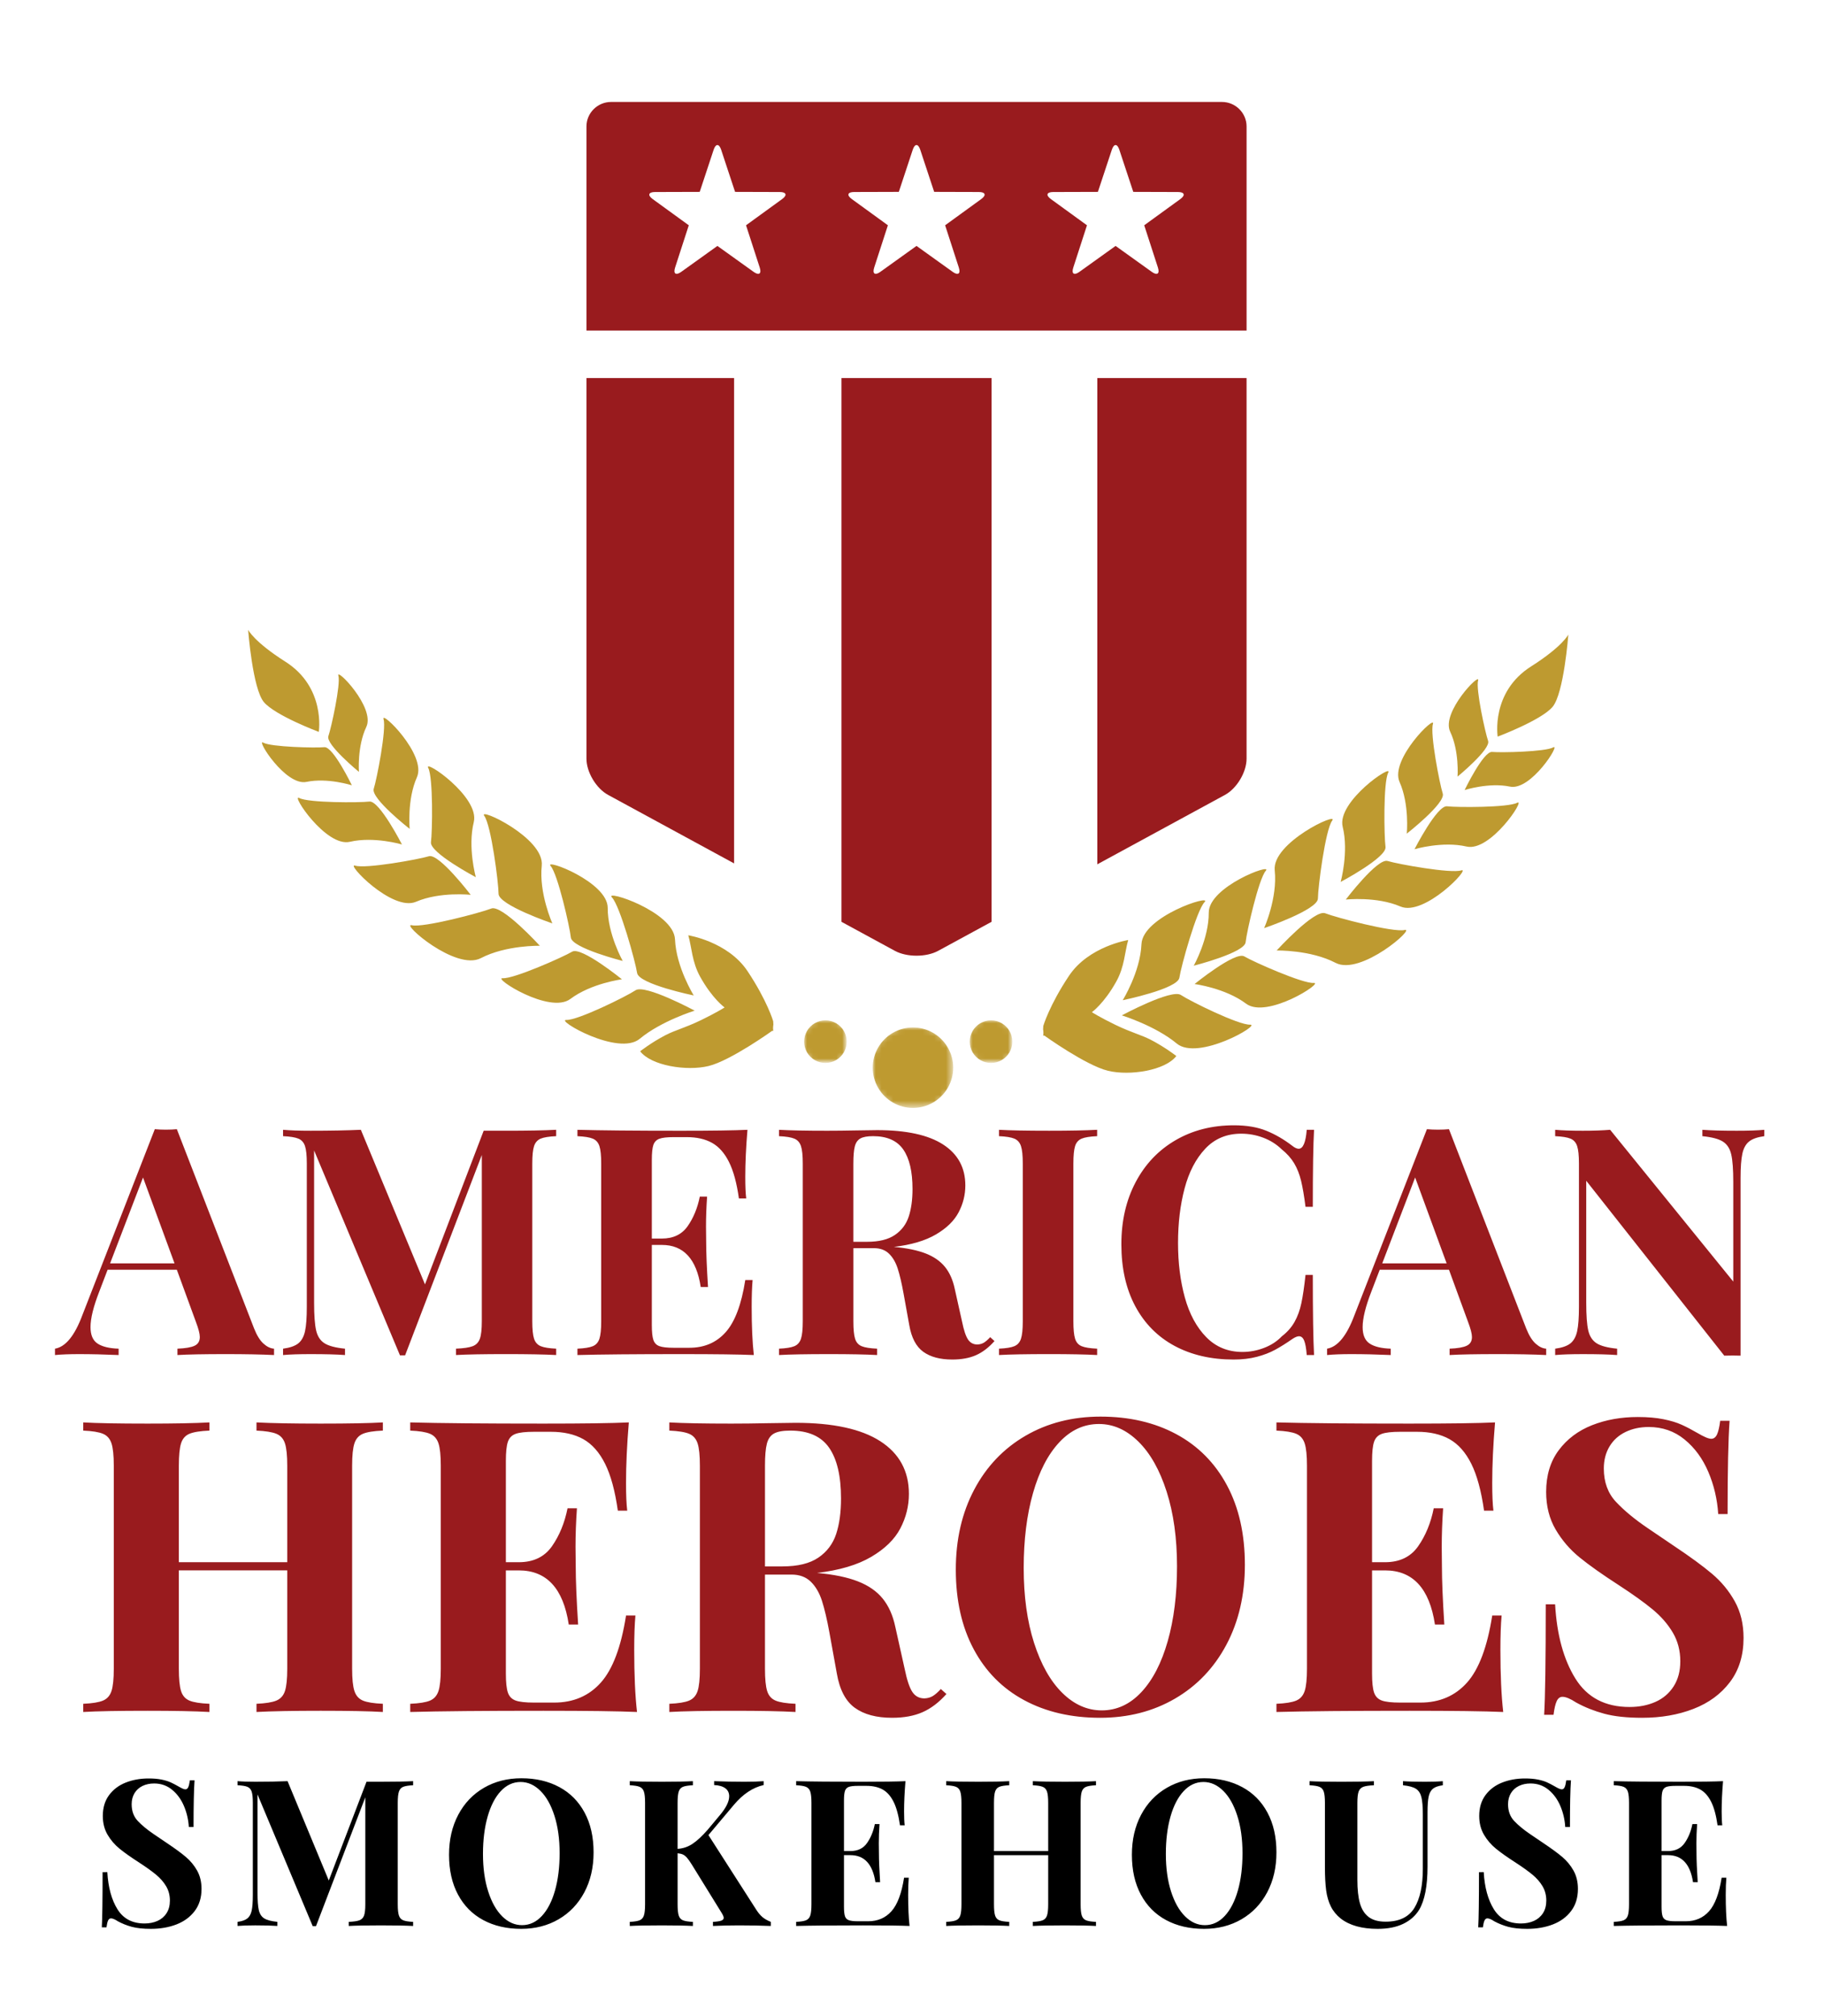
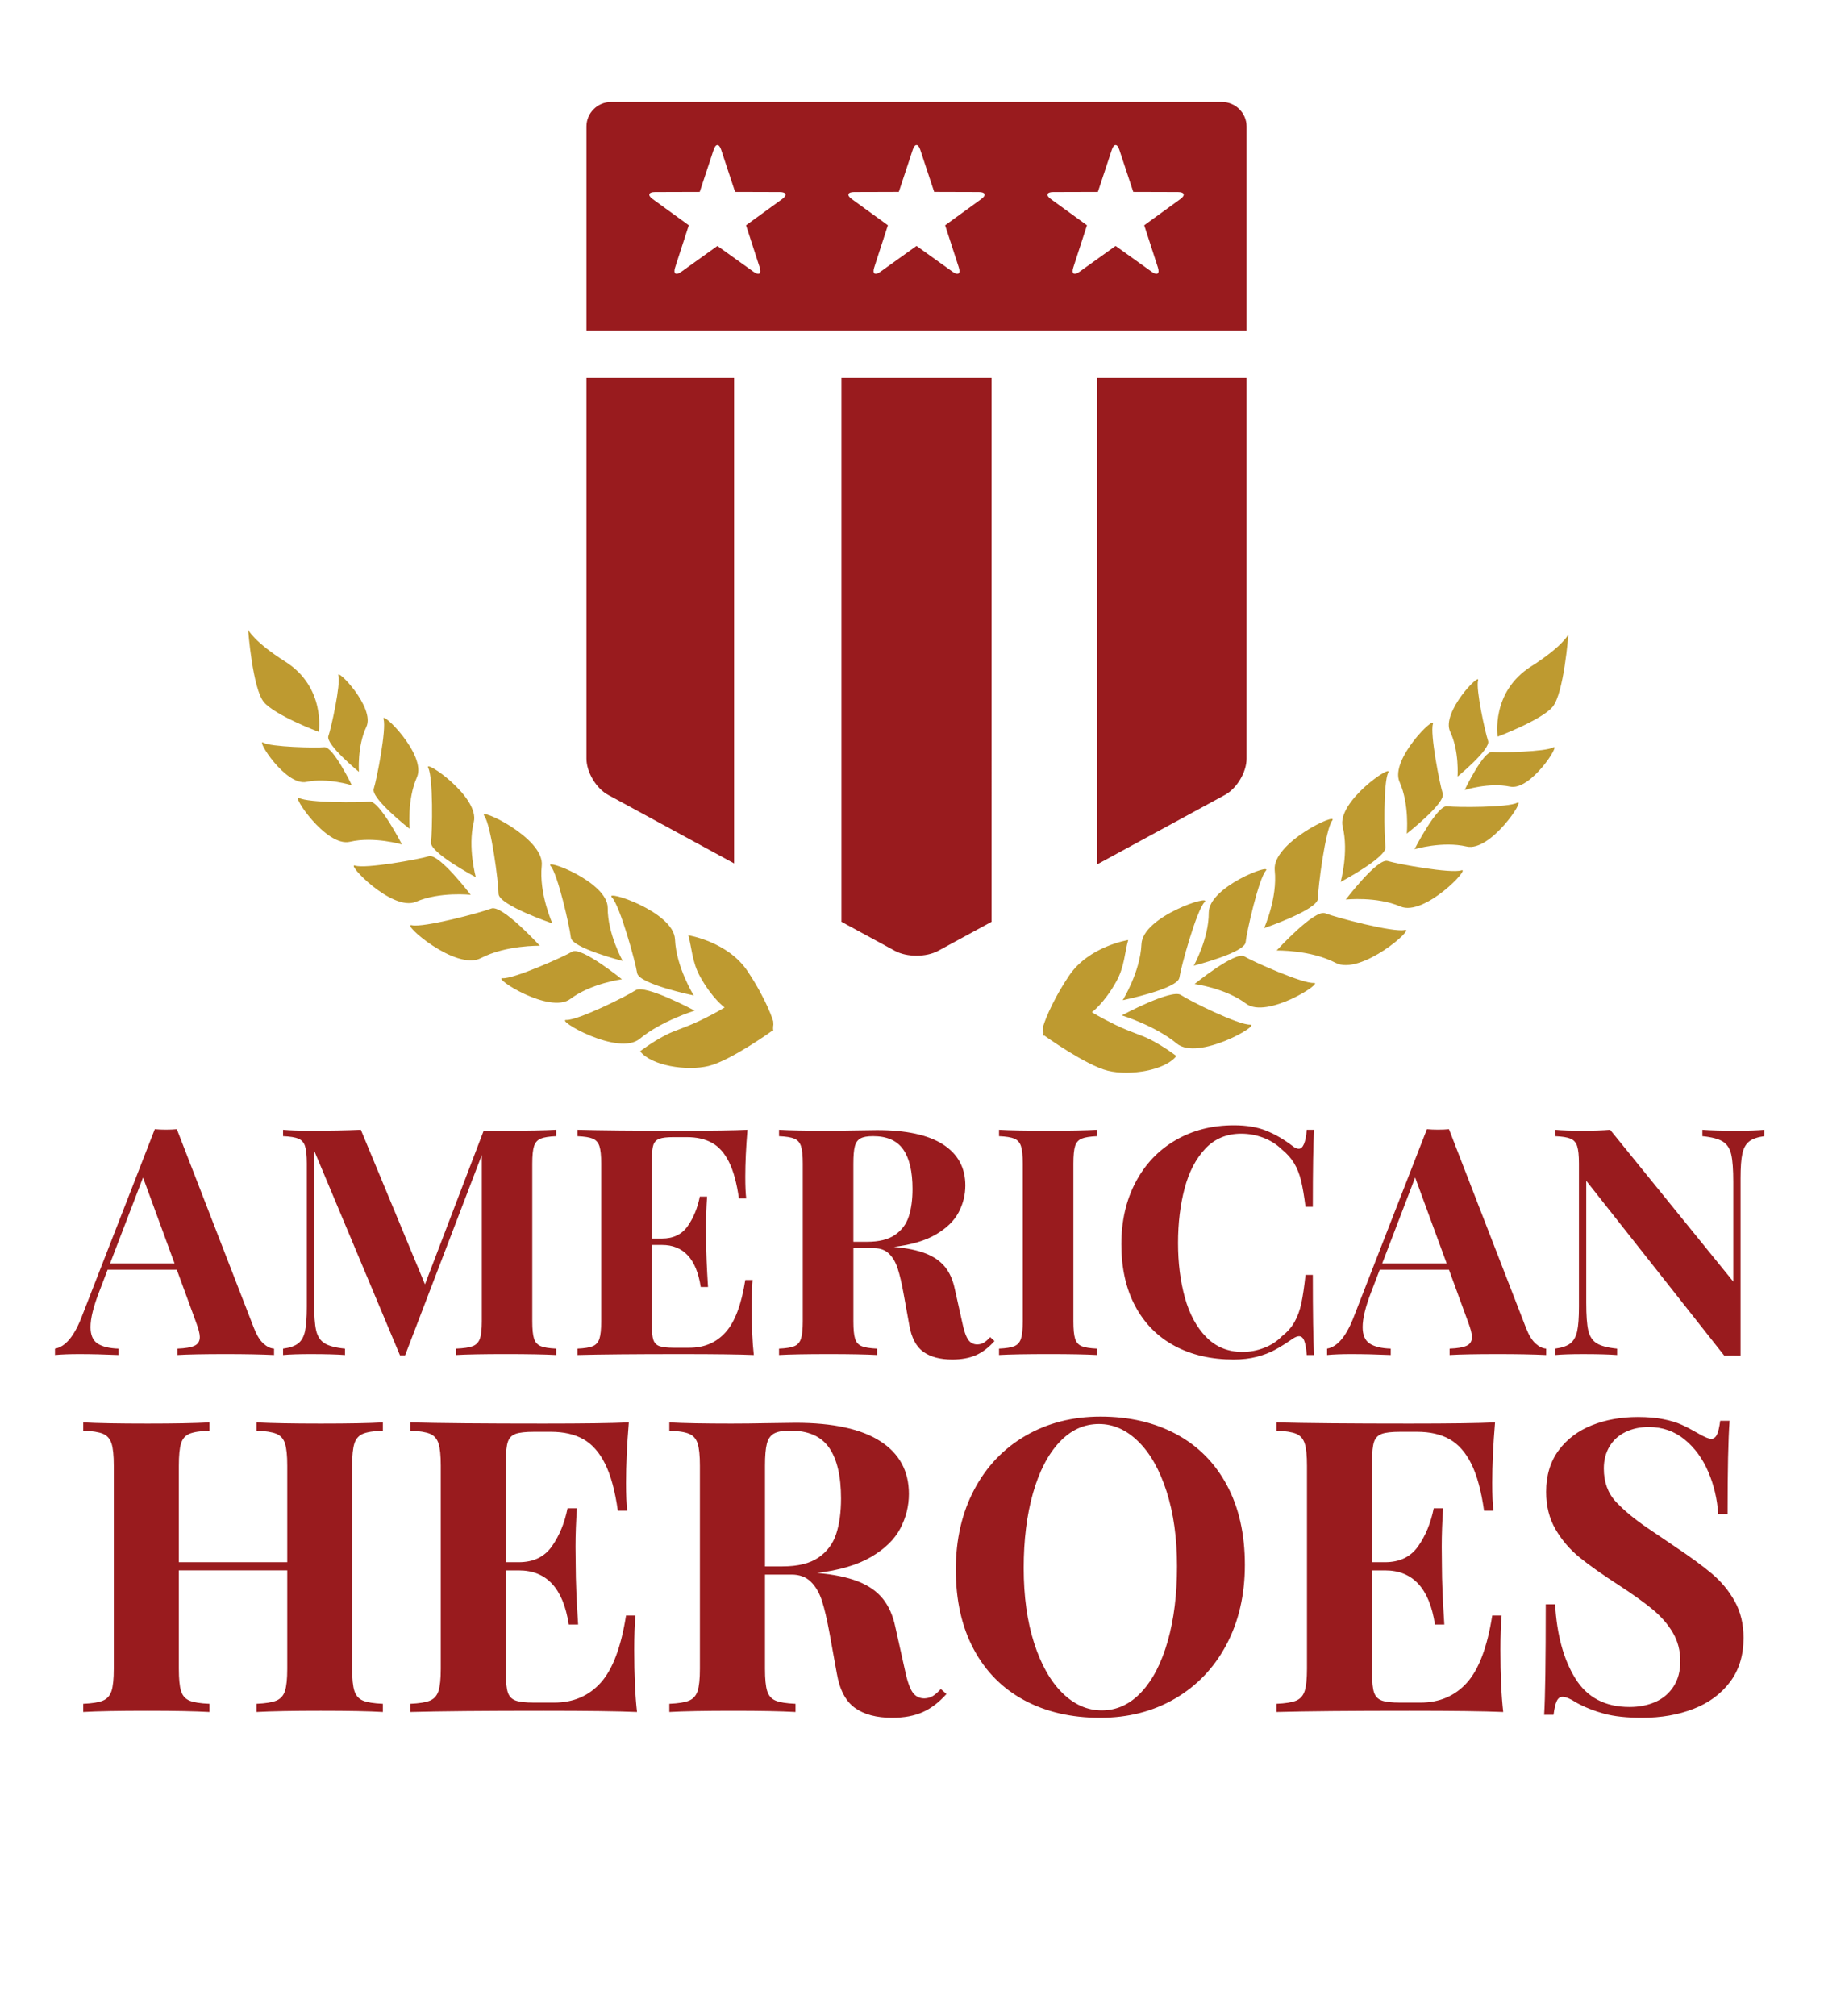
<svg xmlns="http://www.w3.org/2000/svg" version="1.1" x="0px" y="0px" width="311.333px" height="344px" viewBox="0 0 311.333 344" style="enable-background:new 0 0 311.333 344;" xml:space="preserve">
  <style type="text/css">
	.st0{fill:#FFFFFF;}
	.st1{fill:#991B1E;}
	.st2{fill:#BE9A30;}
	.st3{filter:url(#Adobe_OpacityMaskFilter);}
	.st4{mask:url(#SVGID_1_);fill:#BE9A30;}
	.st5{filter:url(#Adobe_OpacityMaskFilter_1_);}
	.st6{mask:url(#SVGID_2_);fill:#BE9A30;}
	.st7{filter:url(#Adobe_OpacityMaskFilter_2_);}
	.st8{mask:url(#SVGID_3_);fill:#BE9A30;}
	.st9{filter:url(#Adobe_OpacityMaskFilter_3_);}
	.st10{mask:url(#SVGID_4_);fill:#BE9A30;}
	.st11{filter:url(#Adobe_OpacityMaskFilter_4_);}
	.st12{mask:url(#SVGID_5_);fill:#BE9A30;}
	.st13{filter:url(#Adobe_OpacityMaskFilter_5_);}
	.st14{mask:url(#SVGID_6_);fill:#BE9A30;}
</style>
  <defs>
</defs>
-   <rect class="st0" width="311.333" height="344" />
  <g>
    <path class="st1" d="M301.148,193.847L301.148,193.847c-1.185,0.162-2.054,0.467-2.609,0.917c-0.557,0.45-0.937,1.139-1.139,2.068   c-0.205,0.926-0.307,2.317-0.307,4.172v30.293c-0.264-0.016-0.705-0.024-1.325-0.024c-0.635,0-1.121,0.008-1.458,0.024   l-23.56-29.84v20.83c0,2.138,0.114,3.706,0.343,4.705c0.232,0.999,0.704,1.727,1.417,2.185c0.716,0.46,1.887,0.77,3.513,0.929   v1.086c-1.397-0.105-3.349-0.158-5.856-0.158c-1.998,0-3.571,0.053-4.721,0.158v-1.086c1.185-0.159,2.056-0.463,2.613-0.913   c0.557-0.452,0.937-1.142,1.139-2.068c0.205-0.929,0.307-2.321,0.307-4.176v-24.437c0-1.36-0.102-2.349-0.307-2.968   c-0.202-0.617-0.578-1.041-1.127-1.272c-0.547-0.229-1.422-0.37-2.625-0.424v-1.086c1.15,0.108,2.723,0.162,4.721,0.162   c1.82,0,3.375-0.054,4.664-0.162l21.016,25.895v-16.99c0-2.138-0.116-3.705-0.347-4.701c-0.229-0.999-0.701-1.728-1.418-2.189   c-0.716-0.458-1.886-0.767-3.509-0.929v-1.086c1.395,0.108,3.347,0.162,5.856,0.162c2.014,0,3.586-0.054,4.717-0.162V193.847z    M246.924,215.554l-5.379-14.656l-5.618,14.656H246.924z M260.493,226.632L260.493,226.632c0.477,1.204,1.016,2.074,1.619,2.613   c0.6,0.538,1.201,0.825,1.801,0.86v1.086c-2.173-0.105-4.92-0.158-8.243-0.158c-3.71,0-6.458,0.053-8.243,0.158v-1.086   c1.36-0.054,2.336-0.222,2.928-0.505c0.592-0.283,0.888-0.777,0.888-1.482c0-0.549-0.221-1.407-0.662-2.572l-3.259-8.905h-11.821   l-1.434,3.74c-0.988,2.544-1.482,4.558-1.482,6.042c0,1.343,0.397,2.279,1.191,2.807c0.797,0.53,1.999,0.823,3.606,0.876v1.086   c-2.439-0.105-4.683-0.158-6.732-0.158c-1.661,0-3.04,0.053-4.135,0.158v-1.086c1.804-0.302,3.359-2.201,4.664-5.698l12.378-31.75   c0.582,0.054,1.209,0.081,1.882,0.081c0.705,0,1.333-0.027,1.882-0.081L260.493,226.632z M223.044,231.191L223.044,231.191   c-0.086-1.131-0.232-1.948-0.436-2.451c-0.202-0.503-0.498-0.755-0.888-0.755c-0.283,0-0.653,0.151-1.111,0.452   c-1.061,0.74-2.046,1.358-2.956,1.854c-0.91,0.495-1.952,0.897-3.126,1.203c-1.177,0.31-2.497,0.464-3.962,0.464   c-3.837,0-7.199-0.777-10.088-2.33c-2.886-1.556-5.121-3.814-6.704-6.773c-1.58-2.959-2.371-6.479-2.371-10.561   c0-3.993,0.813-7.526,2.439-10.601c1.623-3.075,3.893-5.46,6.809-7.156c2.916-1.696,6.238-2.544,9.967-2.544   c2.154,0,3.995,0.31,5.525,0.929c1.529,0.617,3.018,1.482,4.467,2.597c0.407,0.318,0.759,0.477,1.058,0.477   c0.743,0,1.202-1.078,1.377-3.235h1.248c-0.143,2.458-0.214,6.84-0.214,13.145h-1.244c-0.229-1.82-0.481-3.299-0.755-4.438   c-0.275-1.139-0.672-2.142-1.191-3.009c-0.522-0.864-1.234-1.658-2.136-2.383c-0.899-0.867-1.951-1.525-3.154-1.975   c-1.201-0.452-2.446-0.678-3.736-0.678c-2.49,0-4.539,0.858-6.147,2.573c-1.61,1.715-2.785,3.977-3.526,6.785   c-0.743,2.808-1.115,5.908-1.115,9.301c0,3.392,0.389,6.494,1.167,9.305c0.778,2.808,1.992,5.056,3.643,6.744   c1.653,1.688,3.717,2.532,6.191,2.532c1.255,0,2.482-0.23,3.683-0.691c1.201-0.458,2.216-1.12,3.045-1.987   c0.921-0.708,1.641-1.525,2.161-2.451c0.522-0.929,0.911-2.002,1.167-3.219c0.256-1.22,0.49-2.819,0.703-4.798h1.244   c0,6.553,0.071,11.111,0.214,13.674H223.044z M187.267,193.847L187.267,193.847c-1.22,0.054-2.103,0.195-2.649,0.424   c-0.549,0.232-0.921,0.656-1.115,1.272c-0.194,0.619-0.291,1.609-0.291,2.968v26.928c0,1.36,0.097,2.349,0.291,2.968   c0.194,0.619,0.565,1.043,1.115,1.272c0.547,0.229,1.43,0.37,2.649,0.424v1.086c-1.925-0.105-4.655-0.158-8.19-0.158   c-3.869,0-6.721,0.053-8.558,0.158v-1.086c1.201-0.054,2.074-0.195,2.621-0.424c0.549-0.229,0.925-0.653,1.127-1.272   c0.205-0.619,0.307-1.609,0.307-2.968v-26.928c0-1.36-0.102-2.349-0.307-2.968c-0.202-0.617-0.577-1.041-1.127-1.272   c-0.547-0.229-1.42-0.37-2.621-0.424v-1.086c1.82,0.108,4.673,0.162,8.558,0.162c3.535,0,6.265-0.054,8.19-0.162V193.847z    M147.989,211.871L147.989,211.871c2.033,0,3.618-0.389,4.757-1.167c1.142-0.778,1.928-1.82,2.358-3.126   c0.433-1.308,0.65-2.881,0.65-4.717c0-2.97-0.525-5.214-1.575-6.732c-1.053-1.521-2.772-2.282-5.157-2.282   c-0.972,0-1.691,0.129-2.157,0.388c-0.468,0.256-0.787,0.705-0.957,1.349c-0.167,0.646-0.25,1.622-0.25,2.928v13.359H147.989z    M169.748,228.804L169.748,228.804c-0.988,1.115-2.043,1.92-3.166,2.415c-1.123,0.493-2.47,0.739-4.042,0.739   c-2.084,0-3.736-0.442-4.955-1.325c-1.22-0.883-2.015-2.403-2.387-4.559l-0.977-5.403c-0.318-1.75-0.649-3.159-0.993-4.228   c-0.345-1.069-0.84-1.917-1.486-2.544c-0.643-0.627-1.496-0.941-2.556-0.941h-3.526v12.483c0,1.36,0.097,2.349,0.291,2.968   c0.194,0.619,0.565,1.043,1.115,1.272c0.547,0.229,1.43,0.37,2.649,0.424v1.086c-1.925-0.105-4.655-0.158-8.19-0.158   c-3.869,0-6.721,0.053-8.558,0.158v-1.086c1.201-0.054,2.074-0.195,2.621-0.424c0.549-0.229,0.925-0.653,1.127-1.272   c0.205-0.619,0.307-1.609,0.307-2.968v-26.928c0-1.36-0.102-2.349-0.307-2.968c-0.202-0.617-0.578-1.041-1.127-1.272   c-0.547-0.229-1.42-0.37-2.621-0.424v-1.086c1.836,0.108,4.582,0.162,8.238,0.162c1.451,0,3.06-0.018,4.826-0.053   c1.766-0.035,2.994-0.052,3.683-0.052c4.983,0,8.738,0.817,11.263,2.451c2.528,1.634,3.792,3.962,3.792,6.982   c0,1.607-0.381,3.135-1.143,4.584c-0.759,1.448-2.049,2.707-3.869,3.776c-1.82,1.069-4.223,1.78-7.209,2.132h0.053   c2.192,0.197,3.99,0.568,5.395,1.115c1.405,0.549,2.505,1.314,3.299,2.294c0.794,0.98,1.35,2.229,1.668,3.748l1.248,5.593   c0.299,1.467,0.638,2.484,1.018,3.049c0.38,0.565,0.914,0.848,1.603,0.848c0.425-0.019,0.797-0.125,1.115-0.319   c0.318-0.194,0.672-0.503,1.062-0.929L169.748,228.804z M128.459,218.389L128.459,218.389c-0.105,1.185-0.158,2.704-0.158,4.559   c0,3.322,0.123,6.07,0.367,8.243c-2.455-0.105-6.597-0.158-12.426-0.158c-7.88,0-13.774,0.053-17.68,0.158v-1.086   c1.203-0.054,2.078-0.195,2.625-0.424s0.922-0.653,1.127-1.272c0.202-0.619,0.303-1.609,0.303-2.968v-26.928   c0-1.36-0.101-2.349-0.303-2.968c-0.205-0.617-0.58-1.041-1.127-1.272c-0.547-0.229-1.422-0.37-2.625-0.424v-1.086   c3.907,0.108,9.8,0.162,17.68,0.162c5.317,0,9.097-0.054,11.34-0.162c-0.248,2.986-0.372,5.663-0.372,8.033   c0,1.607,0.054,2.835,0.162,3.683h-1.248c-0.369-2.633-0.934-4.709-1.696-6.227c-0.759-1.521-1.722-2.608-2.888-3.259   c-1.166-0.654-2.606-0.981-4.321-0.981h-2.225c-1.131,0-1.948,0.093-2.451,0.279c-0.503,0.186-0.844,0.538-1.022,1.058   c-0.175,0.522-0.263,1.366-0.263,2.532v13.436h1.72c1.944,0,3.411-0.707,4.402-2.12c0.988-1.413,1.677-3.092,2.068-5.036h1.244   c-0.124,1.785-0.186,3.491-0.186,5.117l0.028,2.597c0,1.836,0.105,4.407,0.315,7.713h-1.244c-0.724-4.79-2.933-7.184-6.627-7.184   h-1.72v13.674c0,1.168,0.088,2.013,0.263,2.532c0.178,0.522,0.518,0.876,1.022,1.062c0.503,0.186,1.321,0.279,2.451,0.279h2.677   c2.544,0,4.607-0.884,6.187-2.653c1.583-1.766,2.7-4.734,3.352-8.905H128.459z M94.932,193.847L94.932,193.847   c-1.217,0.054-2.1,0.195-2.649,0.424c-0.547,0.232-0.922,0.656-1.127,1.272c-0.202,0.619-0.303,1.609-0.303,2.968v26.928   c0,1.36,0.101,2.349,0.303,2.968c0.205,0.619,0.584,1.043,1.139,1.272c0.557,0.229,1.436,0.37,2.637,0.424v1.086   c-2.014-0.105-4.858-0.158-8.533-0.158c-3.869,0-6.723,0.053-8.562,0.158v-1.086c1.308-0.054,2.259-0.195,2.851-0.424   s0.999-0.653,1.22-1.272c0.221-0.619,0.331-1.609,0.331-2.968v-28.382l-13.093,34.186H68.27l-14.656-34.957v26   c0,2.138,0.116,3.706,0.347,4.705c0.229,0.999,0.701,1.727,1.418,2.185c0.716,0.46,1.886,0.77,3.509,0.929v1.086   c-1.395-0.105-3.347-0.158-5.856-0.158c-1.998,0-3.57,0.053-4.717,0.158v-1.086c1.185-0.159,2.054-0.463,2.609-0.913   c0.557-0.452,0.937-1.142,1.139-2.068c0.205-0.929,0.307-2.321,0.307-4.176v-24.437c0-1.36-0.102-2.349-0.307-2.968   c-0.202-0.617-0.576-1.041-1.123-1.272c-0.549-0.229-1.424-0.37-2.625-0.424v-1.086c1.147,0.108,2.719,0.162,4.717,0.162   c3.322,0,6.176-0.054,8.562-0.162l10.944,26.371l10.019-26.21h3.841c3.675,0,6.519-0.054,8.533-0.162V193.847z M29.791,215.554   l-5.379-14.656l-5.622,14.656H29.791z M43.36,226.632L43.36,226.632c0.477,1.204,1.015,2.074,1.615,2.613   c0.6,0.538,1.201,0.825,1.801,0.86v1.086c-2.173-0.105-4.92-0.158-8.243-0.158c-3.71,0-6.458,0.053-8.243,0.158v-1.086   c1.362-0.054,2.34-0.222,2.932-0.505c0.59-0.283,0.884-0.777,0.884-1.482c0-0.549-0.221-1.407-0.662-2.572l-3.259-8.905H18.366   l-1.43,3.74c-0.991,2.544-1.486,4.558-1.486,6.042c0,1.343,0.398,2.279,1.195,2.807c0.794,0.53,1.995,0.823,3.602,0.876v1.086   c-2.437-0.105-4.681-0.158-6.732-0.158c-1.661,0-3.038,0.053-4.131,0.158v-1.086c1.801-0.302,3.356-2.201,4.664-5.698l12.374-31.75   c0.584,0.054,1.212,0.081,1.882,0.081c0.708,0,1.335-0.027,1.882-0.081L43.36,226.632z" />
    <path class="st1" d="M187.297,147.464l21.787-11.84c2.029-1.103,3.689-3.884,3.689-6.18V64.497h-25.476V147.464z M169.246,64.497   h-25.62v92.777l9.12,4.956c2.03,1.103,5.351,1.103,7.38,0l9.12-4.956V64.497z M125.299,64.497h-25.198v64.945   c0,2.296,1.66,5.077,3.691,6.18l21.509,11.689V64.497H125.299z M201.462,33.969l-2.25,1.632l-2.25,1.632l-1.659,1.204l0.63,1.94   l0.853,2.631l0.853,2.632c0.345,1.067-0.122,1.403-1.037,0.748l-2.259-1.617l-3.925-2.812l-3.924,2.812l-2.259,1.617   c-0.916,0.655-1.384,0.32-1.036-0.748l0.853-2.632l0.852-2.631l0.63-1.94l-1.659-1.204l-2.25-1.632l-2.249-1.632   c-0.911-0.661-0.733-1.205,0.395-1.208l2.787-0.007l2.785-0.009c0.001,0,0.001,0,0.001,0l2.054-0.006l1.51-4.563l0.868-2.628   c0.352-1.064,0.929-1.064,1.281,0l0.868,2.628l1.512,4.563l2.053,0.006c0,0,0,0,0.001,0l2.785,0.009l2.787,0.007   C202.193,32.764,202.371,33.308,201.462,33.969z M167.479,33.969l-2.25,1.632l-2.249,1.632l-1.659,1.204l0.629,1.94l0.853,2.631   l0.853,2.632c0.345,1.067-0.12,1.403-1.036,0.748l-2.259-1.617l-3.924-2.814l-3.924,2.812l-2.259,1.617   c-0.916,0.655-1.382,0.32-1.037-0.748l0.853-2.632l0.853-2.631l0.629-1.94l-1.657-1.204l-2.249-1.632l-2.25-1.632   c-0.911-0.661-0.733-1.205,0.395-1.208l2.787-0.007l2.785-0.009l2.054-0.006l1.509-4.563l0.868-2.628   c0.352-1.064,0.929-1.064,1.281,0l0.868,2.628l1.51,4.563l2.054,0.006l2.787,0.009l2.787,0.007   C168.212,32.764,168.39,33.308,167.479,33.969z M133.496,33.969l-2.249,1.632l-2.25,1.632l-1.659,1.204l0.629,1.94l0.853,2.631   l0.853,2.632c0.346,1.067-0.12,1.403-1.036,0.748l-2.259-1.617l-3.925-2.812l-3.924,2.812l-2.259,1.617   c-0.916,0.655-1.382,0.32-1.037-0.748l0.853-2.632l0.853-2.631l0.629-1.94l-1.659-1.204l-2.249-1.632l-2.25-1.632   c-0.911-0.661-0.733-1.205,0.397-1.208l2.787-0.007l2.785-0.009l2.054-0.006l1.51-4.563l0.868-2.628   c0.352-1.064,0.929-1.064,1.281,0l0.868,2.628l1.51,4.563l2.054,0.006l2.787,0.009l2.787,0.007   C134.231,32.764,134.408,33.308,133.496,33.969z M208.565,17.395H104.309c-2.314,0-4.208,1.879-4.208,4.175v34.824h112.673V21.57   C212.773,19.273,210.881,17.395,208.565,17.395z" />
    <path class="st2" d="M131.953,175.4c0-0.199,0.019-0.394,0.053-0.585c-0.018-0.193-0.026-0.387-0.033-0.582   c0,0-1.02-3.507-4.387-8.553c-3.373-5.044-10.106-6.104-10.106-6.104c0.602,2.072,0.618,4.532,2.027,7.071   c2.088,3.76,4.172,5.241,4.172,5.241s-1.449,0.918-4.04,2.171c-2.764,1.33-4.371,1.688-6.023,2.543   c-2.452,1.269-4.347,2.761-4.347,2.761c1.852,2.448,7.91,3.431,11.675,2.516c3.766-0.915,10.868-6.014,10.868-6.014   c0.057,0.012,0.119,0.022,0.177,0.034c-0.011-0.117-0.035-0.229-0.035-0.349L131.953,175.4L131.953,175.4z M118.569,172.431   c0,0-8.469-4.547-10.08-3.478c-1.618,1.07-9.845,5.135-11.821,5.067c-1.97-0.074,8.871,6.249,12.53,3.214   C112.854,174.194,118.569,172.431,118.569,172.431z M115.214,160.278c-0.204-4.757-12.146-8.592-10.768-7.172   c1.37,1.422,4.012,10.974,4.298,12.896c0.293,1.919,9.67,3.84,9.67,3.84S115.419,165.034,115.214,160.278z M106.152,167.083   c0,0-6.943-5.636-8.494-4.712c-1.558,0.926-10.008,4.674-11.848,4.524c-1.839-0.15,8.004,6.205,11.55,3.538   C100.914,167.763,106.152,167.083,106.152,167.083z M103.729,154.905c0.019-4.44-10.957-8.536-9.738-7.149   c1.217,1.385,3.259,10.4,3.447,12.202c0.19,1.8,8.852,3.997,8.852,3.997S103.707,159.346,103.729,154.905z M92.143,161.364   c0,0-6.453-7.076-8.291-6.353c-1.843,0.726-11.616,3.31-13.566,2.849c-1.95-0.456,7.495,7.854,11.795,5.611   C86.381,161.232,92.143,161.364,92.143,161.364z M92.471,147.684c0.497-4.723-10.988-10.066-9.812-8.485   c1.176,1.581,2.427,11.36,2.438,13.291c0.011,1.936,9.185,5.058,9.185,5.058S91.967,152.409,92.471,147.684z M80.342,152.673   c0,0-5.412-7.116-7.14-6.582c-1.731,0.53-10.826,2.177-12.577,1.598c-1.748-0.58,6.308,7.921,10.39,6.165   C75.092,152.099,80.342,152.673,80.342,152.673z M80.867,140.268c1.068-4.312-8.632-10.881-7.772-9.25   c0.854,1.634,0.707,10.877,0.465,12.671c-0.243,1.793,7.658,5.975,7.658,5.975S79.799,144.576,80.867,140.268z M68.608,144.079   c0,0-3.852-7.528-5.555-7.32c-1.697,0.206-10.442,0.225-11.972-0.605c-1.537-0.833,4.552,8.426,8.643,7.471   C63.822,142.669,68.608,144.079,68.608,144.079z M71.16,132.615c1.716-3.838-6.223-11.569-5.695-9.907   c0.523,1.664-1.149,10.245-1.674,11.875c-0.525,1.633,6.137,6.84,6.137,6.84S69.452,136.45,71.16,132.615z M60.058,133.985   c0,0-3.204-6.647-4.695-6.502c-1.488,0.146-9.113-0.021-10.434-0.778c-1.323-0.757,3.8,7.447,7.388,6.697   C55.909,132.653,60.058,133.985,60.058,133.985z M62.521,124.034c1.578-3.312-5.191-10.221-4.767-8.76   c0.424,1.461-1.215,8.913-1.705,10.325c-0.493,1.412,5.214,6.095,5.214,6.095S60.946,127.345,62.521,124.034z M45.048,119.799   c-1.939-2.29-2.697-12.346-2.697-12.346s0.979,2.03,6.361,5.441c6.914,4.39,5.702,11.978,5.702,11.978   S46.989,122.086,45.048,119.799z" />
    <path class="st2" d="M178.096,176.208c0-0.199-0.019-0.394-0.053-0.585c0.018-0.193,0.026-0.387,0.033-0.582   c0,0,1.02-3.507,4.387-8.553c3.373-5.044,10.106-6.104,10.106-6.104c-0.602,2.072-0.618,4.532-2.027,7.071   c-2.088,3.76-4.172,5.241-4.172,5.241s1.449,0.918,4.04,2.171c2.764,1.33,4.371,1.688,6.023,2.543   c2.452,1.269,4.347,2.761,4.347,2.761c-1.852,2.448-7.91,3.431-11.675,2.516c-3.766-0.915-10.868-6.014-10.868-6.014   c-0.058,0.012-0.12,0.022-0.177,0.034c0.011-0.117,0.035-0.229,0.035-0.349L178.096,176.208L178.096,176.208z M191.479,173.238   c0,0,8.469-4.547,10.08-3.478c1.618,1.07,9.845,5.135,11.821,5.067c1.97-0.074-8.871,6.249-12.53,3.214   C197.194,175.001,191.479,173.238,191.479,173.238z M194.834,161.086c0.204-4.757,12.146-8.592,10.768-7.172   c-1.37,1.422-4.012,10.974-4.298,12.896c-0.293,1.919-9.67,3.84-9.67,3.84S194.629,165.842,194.834,161.086z M203.896,167.891   c0,0,6.943-5.636,8.494-4.712c1.558,0.926,10.008,4.674,11.848,4.524c1.839-0.15-8.004,6.205-11.55,3.538   C209.134,168.571,203.896,167.891,203.896,167.891z M206.319,155.713c-0.019-4.44,10.957-8.536,9.738-7.149   c-1.217,1.385-3.259,10.4-3.447,12.202c-0.19,1.8-8.852,3.997-8.852,3.997S206.341,160.154,206.319,155.713z M217.906,162.172   c0,0,6.453-7.076,8.29-6.353c1.843,0.726,11.616,3.31,13.566,2.849c1.95-0.456-7.495,7.854-11.795,5.611   C223.667,162.039,217.906,162.172,217.906,162.172z M217.578,148.492c-0.497-4.723,10.988-10.066,9.812-8.485   c-1.176,1.581-2.427,11.36-2.438,13.291c-0.011,1.936-9.185,5.058-9.185,5.058S218.081,153.217,217.578,148.492z M229.706,153.481   c0,0,5.412-7.116,7.14-6.582c1.731,0.53,10.826,2.177,12.577,1.598c1.748-0.58-6.308,7.921-10.39,6.165   C234.957,152.907,229.706,153.481,229.706,153.481z M229.181,141.076c-1.068-4.312,8.632-10.881,7.772-9.25   c-0.855,1.634-0.707,10.877-0.465,12.671c0.243,1.793-7.658,5.975-7.658,5.975S230.249,145.384,229.181,141.076z M241.44,144.887   c0,0,3.852-7.528,5.555-7.32c1.697,0.206,10.442,0.225,11.972-0.605c1.537-0.833-4.552,8.426-8.643,7.471   C246.227,143.476,241.44,144.887,241.44,144.887z M238.889,133.423c-1.716-3.838,6.223-11.569,5.695-9.907   c-0.523,1.664,1.149,10.245,1.674,11.875c0.525,1.633-6.137,6.84-6.137,6.84S240.597,137.258,238.889,133.423z M249.991,134.792   c0,0,3.204-6.647,4.695-6.502c1.488,0.146,9.113-0.021,10.434-0.778c1.324-0.757-3.8,7.447-7.388,6.697   C254.139,133.461,249.991,134.792,249.991,134.792z M247.527,124.842c-1.578-3.312,5.191-10.221,4.767-8.76   c-0.424,1.461,1.215,8.913,1.705,10.325c0.493,1.412-5.214,6.095-5.214,6.095S249.103,128.153,247.527,124.842z M265,120.607   c1.939-2.29,2.697-12.346,2.697-12.346s-0.979,2.03-6.361,5.441c-6.914,4.39-5.702,11.978-5.702,11.978   S263.059,122.893,265,120.607z" />
    <defs>
      <filter id="Adobe_OpacityMaskFilter" filterUnits="userSpaceOnUse" x="148.966" y="175.299" width="13.731" height="13.731">
        <feColorMatrix type="matrix" values="1 0 0 0 0  0 1 0 0 0  0 0 1 0 0  0 0 0 1 0" />
      </filter>
    </defs>
    <mask maskUnits="userSpaceOnUse" x="148.966" y="175.299" width="13.731" height="13.731" id="SVGID_1_">
      <g class="st3">
        <path class="st0" d="M163.101,182.164c0,2.597-1.386,4.997-3.635,6.295c-2.249,1.299-5.02,1.299-7.269,0     c-2.249-1.299-3.635-3.698-3.635-6.295c0-2.597,1.386-4.997,3.635-6.295s5.02-1.299,7.269,0     C161.716,177.167,163.101,179.567,163.101,182.164z" />
      </g>
    </mask>
-     <path class="st4" d="M162.697,182.164c0,2.453-1.309,4.719-3.433,5.946c-2.124,1.226-4.741,1.226-6.865,0   c-2.124-1.226-3.433-3.493-3.433-5.946c0-2.453,1.309-4.719,3.433-5.946c2.124-1.226,4.741-1.226,6.865,0   C161.389,177.445,162.697,179.711,162.697,182.164z" />
    <defs>
      <filter id="Adobe_OpacityMaskFilter_1_" filterUnits="userSpaceOnUse" x="137.255" y="174.087" width="7.269" height="7.269">
        <feColorMatrix type="matrix" values="1 0 0 0 0  0 1 0 0 0  0 0 1 0 0  0 0 0 1 0" />
      </filter>
    </defs>
    <mask maskUnits="userSpaceOnUse" x="137.255" y="174.087" width="7.269" height="7.269" id="SVGID_2_">
      <g class="st5">
        <path class="st0" d="M144.928,177.722c0,1.443-0.77,2.776-2.019,3.497c-1.249,0.721-2.789,0.721-4.038,0     c-1.249-0.721-2.019-2.055-2.019-3.497s0.77-2.776,2.019-3.497c1.249-0.721,2.789-0.721,4.038,0     C144.158,174.946,144.928,176.279,144.928,177.722z" />
      </g>
    </mask>
-     <path class="st6" d="M144.524,177.722c0,1.299-0.693,2.498-1.817,3.148c-1.125,0.649-2.51,0.649-3.635,0   c-1.125-0.649-1.817-1.849-1.817-3.148c0-1.299,0.693-2.498,1.817-3.148c1.125-0.649,2.51-0.649,3.635,0   C143.831,175.223,144.524,176.423,144.524,177.722z" />
    <defs>
      <filter id="Adobe_OpacityMaskFilter_2_" filterUnits="userSpaceOnUse" x="165.524" y="174.087" width="7.269" height="7.269">
        <feColorMatrix type="matrix" values="1 0 0 0 0  0 1 0 0 0  0 0 1 0 0  0 0 0 1 0" />
      </filter>
    </defs>
    <mask maskUnits="userSpaceOnUse" x="165.524" y="174.087" width="7.269" height="7.269" id="SVGID_3_">
      <g class="st7">
-         <path class="st0" d="M173.197,177.722c0,1.443-0.77,2.776-2.019,3.497c-1.249,0.721-2.789,0.721-4.038,0     c-1.249-0.721-2.019-2.055-2.019-3.497s0.77-2.776,2.019-3.497c1.249-0.721,2.789-0.721,4.038,0     C172.428,174.946,173.197,176.279,173.197,177.722z" />
-       </g>
+         </g>
    </mask>
    <path class="st8" d="M172.793,177.722c0,1.299-0.693,2.498-1.817,3.148c-1.125,0.649-2.51,0.649-3.635,0   c-1.125-0.649-1.817-1.849-1.817-3.148c0-1.299,0.693-2.498,1.817-3.148c1.125-0.649,2.51-0.649,3.635,0   C172.101,175.223,172.793,176.423,172.793,177.722z" />
    <path class="st1" d="M265.436,273.724L265.436,273.724c0.296,5.202,1.45,9.422,3.461,12.661c2.008,3.236,5.091,4.854,9.248,4.854   c1.637,0,3.108-0.289,4.414-0.868c1.306-0.579,2.34-1.459,3.102-2.641s1.143-2.613,1.143-4.293c0-1.817-0.427-3.448-1.28-4.891   c-0.851-1.443-1.998-2.761-3.441-3.954c-1.443-1.193-3.368-2.573-5.775-4.139c-2.816-1.817-5.048-3.396-6.696-4.737   c-1.648-1.338-3.011-2.928-4.091-4.769c-1.077-1.839-1.615-3.974-1.615-6.405c0-2.816,0.715-5.184,2.144-7.104   c1.432-1.92,3.329-3.345,5.69-4.277c2.364-0.932,4.965-1.397,7.802-1.397c1.683,0,3.143,0.125,4.382,0.376   c1.236,0.248,2.268,0.56,3.098,0.937c0.829,0.374,1.733,0.845,2.71,1.413c1.115,0.66,1.898,0.989,2.35,0.989   c0.434,0,0.763-0.245,0.989-0.735c0.226-0.487,0.408-1.265,0.545-2.334h1.603c-0.229,3.112-0.343,8.416-0.343,15.912h-1.599   c-0.159-2.52-0.721-4.916-1.688-7.188c-0.967-2.272-2.318-4.118-4.055-5.537c-1.737-1.419-3.776-2.128-6.118-2.128   c-1.475,0-2.797,0.284-3.966,0.852c-1.171,0.568-2.08,1.391-2.726,2.467c-0.649,1.08-0.973,2.336-0.973,3.768   c0,2.315,0.693,4.212,2.08,5.69c1.384,1.475,3.189,2.968,5.416,4.479c2.227,1.51,3.726,2.527,4.499,3.049   c2.727,1.817,4.885,3.396,6.474,4.737c1.591,1.341,2.886,2.909,3.885,4.705c0.999,1.793,1.498,3.872,1.498,6.235   c0,2.975-0.771,5.484-2.314,7.528c-1.545,2.046-3.625,3.574-6.239,4.584c-2.612,1.012-5.53,1.518-8.755,1.518   c-2.612,0-4.775-0.233-6.49-0.699c-1.715-0.466-3.299-1.097-4.753-1.894c-1.002-0.657-1.786-0.985-2.354-0.985   c-0.431,0-0.759,0.244-0.985,0.731c-0.229,0.49-0.411,1.268-0.545,2.334h-1.603c0.183-2.908,0.275-9.189,0.275-18.844H265.436z    M256.305,275.634L256.305,275.634c-0.137,1.521-0.206,3.474-0.206,5.86c0,4.27,0.16,7.802,0.481,10.597   c-3.158-0.137-8.486-0.206-15.984-0.206c-10.131,0-17.706,0.069-22.724,0.206v-1.397c1.543-0.067,2.667-0.249,3.372-0.545   c0.703-0.296,1.185-0.841,1.446-1.636c0.261-0.794,0.392-2.066,0.392-3.816v-34.618c0-1.75-0.131-3.022-0.392-3.816   c-0.261-0.797-0.743-1.342-1.446-1.636c-0.705-0.296-1.829-0.478-3.372-0.545v-1.397c5.018,0.135,12.593,0.202,22.724,0.202   c6.839,0,11.701-0.067,14.587-0.202c-0.32,3.839-0.481,7.28-0.481,10.322c0,2.068,0.069,3.647,0.206,4.737h-1.599   c-0.479-3.384-1.206-6.054-2.181-8.008c-0.977-1.952-2.216-3.349-3.715-4.192c-1.5-0.84-3.351-1.26-5.553-1.26h-2.863   c-1.454,0-2.505,0.12-3.154,0.359c-0.646,0.237-1.084,0.691-1.312,1.361c-0.226,0.67-0.339,1.755-0.339,3.255v17.277h2.217   c2.498,0,4.383-0.909,5.654-2.726c1.273-1.817,2.159-3.975,2.657-6.474h1.603c-0.159,2.294-0.238,4.485-0.238,6.575l0.032,3.34   c0,2.364,0.136,5.669,0.408,9.914h-1.599c-0.932-6.155-3.771-9.232-8.517-9.232h-2.217v17.583c0,1.497,0.113,2.581,0.339,3.251   c0.229,0.67,0.666,1.125,1.312,1.365c0.649,0.237,1.7,0.355,3.154,0.355h3.441c3.271,0,5.923-1.135,7.956-3.404   c2.033-2.272,3.469-6.089,4.309-11.449H256.305z M187.578,242.955L187.578,242.955c-2.568,0-4.823,1.039-6.764,3.118   c-1.944,2.078-3.443,4.975-4.499,8.691c-1.055,3.713-1.583,7.967-1.583,12.762c0,4.838,0.59,9.097,1.769,12.778   c1.182,3.678,2.784,6.517,4.806,8.517c2.022,1.998,4.271,2.997,6.748,2.997c2.566,0,4.821-1.039,6.764-3.118   c1.941-2.078,3.439-4.974,4.495-8.687c1.058-3.715,1.587-7.969,1.587-12.762c0-4.817-0.591-9.07-1.773-12.762   c-1.182-3.691-2.789-6.536-4.822-8.533C192.274,243.955,190.031,242.955,187.578,242.955z M187.849,241.695L187.849,241.695   c4.908,0,9.218,0.999,12.931,2.997c3.715,2,6.595,4.903,8.638,8.707c2.043,3.804,3.065,8.331,3.065,13.581   c0,5.132-1.05,9.675-3.15,13.63c-2.103,3.952-5.028,7.019-8.776,9.2c-3.748,2.181-8.007,3.271-12.778,3.271   c-4.93,0-9.251-1-12.964-3.001c-3.715-1.998-6.589-4.9-8.622-8.707c-2.033-3.804-3.049-8.33-3.049-13.577   c0-5.134,1.045-9.678,3.134-13.63c2.089-3.952,5.009-7.019,8.759-9.2C178.787,242.786,183.057,241.695,187.849,241.695z    M133.568,267.251L133.568,267.251c2.612,0,4.651-0.499,6.118-1.498c1.465-0.999,2.476-2.34,3.033-4.022   c0.555-1.68,0.832-3.702,0.832-6.066c0-3.815-0.676-6.7-2.027-8.654c-1.352-1.952-3.561-2.928-6.627-2.928   c-1.249,0-2.174,0.164-2.774,0.493c-0.603,0.328-1.012,0.907-1.228,1.737c-0.215,0.829-0.323,2.085-0.323,3.768v17.172H133.568z    M161.542,289.026L161.542,289.026c-1.271,1.43-2.628,2.462-4.071,3.098c-1.443,0.638-3.176,0.957-5.198,0.957   c-2.679,0-4.802-0.568-6.369-1.704c-1.57-1.136-2.593-3.089-3.069-5.86l-1.26-6.954c-0.409-2.248-0.835-4.059-1.276-5.432   c-0.444-1.376-1.081-2.466-1.91-3.271c-0.829-0.808-1.925-1.212-3.287-1.212h-4.531v16.049c0,1.75,0.124,3.022,0.372,3.816   c0.25,0.794,0.728,1.339,1.434,1.636c0.703,0.296,1.839,0.478,3.408,0.545v1.397c-2.477-0.137-5.988-0.206-10.532-0.206   c-4.973,0-8.641,0.069-11.005,0.206v-1.397c1.545-0.067,2.669-0.249,3.372-0.545c0.705-0.296,1.189-0.841,1.45-1.636   c0.261-0.794,0.392-2.066,0.392-3.816v-34.618c0-1.75-0.131-3.022-0.392-3.816c-0.261-0.797-0.744-1.342-1.45-1.636   c-0.703-0.296-1.827-0.478-3.372-0.545v-1.397c2.364,0.135,5.896,0.202,10.597,0.202c1.863,0,3.931-0.023,6.203-0.069   c2.272-0.043,3.851-0.065,4.737-0.065c6.405,0,11.232,1.05,14.482,3.15c3.247,2.1,4.87,5.092,4.87,8.977   c0,2.068-0.489,4.033-1.466,5.896c-0.977,1.863-2.636,3.481-4.975,4.854c-2.34,1.376-5.429,2.29-9.268,2.742h0.069   c2.819,0.25,5.13,0.728,6.934,1.434c1.807,0.703,3.221,1.685,4.244,2.948c1.02,1.26,1.735,2.867,2.144,4.822l1.603,7.189   c0.385,1.885,0.823,3.19,1.312,3.917c0.487,0.727,1.174,1.09,2.06,1.09c0.547-0.022,1.024-0.158,1.434-0.408   c0.407-0.25,0.86-0.647,1.361-1.191L161.542,289.026z M108.457,275.634L108.457,275.634c-0.137,1.521-0.206,3.474-0.206,5.86   c0,4.27,0.159,7.802,0.477,10.597c-3.158-0.137-8.485-0.206-15.98-0.206c-10.131,0-17.707,0.069-22.728,0.206v-1.397   c1.545-0.067,2.671-0.249,3.376-0.545c0.703-0.296,1.185-0.841,1.446-1.636c0.261-0.794,0.392-2.066,0.392-3.816v-34.618   c0-1.75-0.131-3.022-0.392-3.816c-0.261-0.797-0.743-1.342-1.446-1.636c-0.705-0.296-1.831-0.478-3.376-0.545v-1.397   c5.021,0.135,12.597,0.202,22.728,0.202c6.838,0,11.699-0.067,14.583-0.202c-0.318,3.839-0.477,7.28-0.477,10.322   c0,2.068,0.069,3.647,0.206,4.737h-1.603c-0.477-3.384-1.203-6.054-2.181-8.008c-0.977-1.952-2.214-3.349-3.711-4.192   c-1.5-0.84-3.352-1.26-5.557-1.26h-2.863c-1.454,0-2.504,0.12-3.15,0.359c-0.646,0.237-1.084,0.691-1.312,1.361   c-0.226,0.67-0.339,1.755-0.339,3.255v17.277h2.213c2.498,0,4.384-0.909,5.658-2.726c1.271-1.817,2.157-3.975,2.657-6.474h1.603   c-0.162,2.294-0.242,4.485-0.242,6.575l0.036,3.34c0,2.364,0.136,5.669,0.408,9.914h-1.599c-0.932-6.155-3.772-9.232-8.521-9.232   h-2.213v17.583c0,1.497,0.113,2.581,0.339,3.251c0.229,0.67,0.666,1.125,1.312,1.365c0.646,0.237,1.696,0.355,3.15,0.355h3.445   c3.271,0,5.923-1.135,7.956-3.404c2.033-2.272,3.469-6.089,4.309-11.449H108.457z M65.35,244.082L65.35,244.082   c-1.567,0.067-2.702,0.249-3.404,0.545c-0.705,0.293-1.189,0.839-1.45,1.636c-0.261,0.794-0.392,2.066-0.392,3.816v34.618   c0,1.75,0.131,3.022,0.392,3.816c0.261,0.794,0.744,1.339,1.45,1.636c0.703,0.296,1.837,0.478,3.404,0.545v1.397   c-2.315-0.137-5.848-0.206-10.597-0.206c-4.725,0-8.383,0.069-10.973,0.206v-1.397c1.545-0.067,2.676-0.249,3.392-0.545   c0.716-0.296,1.205-0.841,1.466-1.636c0.261-0.794,0.392-2.066,0.392-3.816v-16.764H30.526v16.764c0,1.75,0.125,3.022,0.376,3.816   c0.25,0.794,0.727,1.339,1.43,1.636c0.705,0.296,1.842,0.478,3.408,0.545v1.397c-2.477-0.137-5.986-0.206-10.528-0.206   c-4.975,0-8.644,0.069-11.005,0.206v-1.397c1.543-0.067,2.667-0.249,3.372-0.545c0.705-0.296,1.189-0.841,1.45-1.636   c0.261-0.794,0.392-2.066,0.392-3.816v-34.618c0-1.75-0.131-3.022-0.392-3.816c-0.261-0.797-0.744-1.342-1.45-1.636   c-0.705-0.296-1.829-0.478-3.372-0.545v-1.397c2.34,0.135,6.008,0.202,11.005,0.202c4.542,0,8.051-0.067,10.528-0.202v1.397   c-1.567,0.067-2.703,0.249-3.408,0.545c-0.703,0.293-1.179,0.839-1.43,1.636c-0.25,0.794-0.376,2.066-0.376,3.816v16.457h18.504   v-16.457c0-1.75-0.131-3.022-0.392-3.816c-0.261-0.797-0.75-1.342-1.466-1.636c-0.716-0.296-1.847-0.478-3.392-0.545v-1.397   c2.59,0.135,6.248,0.202,10.973,0.202c4.749,0,8.282-0.067,10.597-0.202V244.082z" />
-     <path d="M294.666,320.369L294.666,320.369c-0.07,0.762-0.105,1.739-0.105,2.932c0,2.135,0.079,3.901,0.238,5.298   c-1.578-0.067-4.24-0.101-7.988-0.101c-5.067,0-8.855,0.034-11.364,0.101V327.9c0.773-0.035,1.335-0.125,1.688-0.271   c0.35-0.148,0.591-0.421,0.723-0.82c0.129-0.398,0.194-1.034,0.194-1.906v-17.313c0-0.875-0.065-1.51-0.194-1.906   c-0.132-0.398-0.373-0.672-0.723-0.82c-0.353-0.148-0.915-0.238-1.688-0.271v-0.699c2.509,0.067,6.297,0.101,11.364,0.101   c3.419,0,5.849-0.034,7.289-0.101c-0.159,1.92-0.238,3.64-0.238,5.161c0,1.034,0.035,1.823,0.105,2.367h-0.804   c-0.237-1.691-0.6-3.025-1.09-4.002c-0.487-0.977-1.105-1.676-1.854-2.096c-0.751-0.42-1.677-0.63-2.778-0.63h-1.43   c-0.727,0-1.253,0.059-1.579,0.178c-0.323,0.121-0.541,0.349-0.654,0.683c-0.113,0.337-0.17,0.879-0.17,1.627v8.638h1.107   c1.249,0,2.192-0.455,2.827-1.365c0.638-0.907,1.081-1.986,1.329-3.235h0.804c-0.081,1.147-0.121,2.243-0.121,3.287l0.016,1.672   c0,1.179,0.069,2.831,0.206,4.955h-0.8c-0.466-3.077-1.886-4.616-4.261-4.616h-1.107v8.792c0,0.749,0.057,1.291,0.17,1.628   c0.113,0.334,0.331,0.56,0.654,0.678c0.326,0.121,0.852,0.182,1.579,0.182h1.72c1.634,0,2.96-0.568,3.978-1.704   c1.015-1.136,1.733-3.045,2.153-5.727H294.666z M253.252,319.416L253.252,319.416c0.148,2.601,0.724,4.71,1.728,6.328   c1.004,1.621,2.546,2.431,4.624,2.431c0.819,0,1.555-0.145,2.209-0.436c0.652-0.291,1.168-0.731,1.551-1.321   c0.38-0.59,0.569-1.306,0.569-2.148c0-0.907-0.213-1.722-0.638-2.443c-0.425-0.722-0.999-1.38-1.72-1.975   c-0.722-0.598-1.684-1.288-2.888-2.072c-1.411-0.907-2.527-1.696-3.348-2.367c-0.824-0.67-1.506-1.466-2.048-2.387   c-0.538-0.921-0.808-1.988-0.808-3.203c0-1.408,0.358-2.593,1.074-3.554c0.713-0.958,1.661-1.671,2.843-2.136   c1.182-0.466,2.482-0.699,3.901-0.699c0.843,0,1.572,0.062,2.189,0.186c0.619,0.127,1.136,0.283,1.551,0.468   c0.415,0.188,0.867,0.424,1.357,0.707c0.555,0.331,0.946,0.497,1.175,0.497c0.215,0,0.38-0.123,0.493-0.368   c0.113-0.245,0.205-0.634,0.275-1.167h0.8c-0.113,1.556-0.17,4.208-0.17,7.956h-0.804c-0.078-1.26-0.358-2.458-0.84-3.594   c-0.485-1.136-1.16-2.058-2.027-2.766c-0.87-0.711-1.89-1.066-3.061-1.066c-0.738,0-1.399,0.141-1.983,0.424   c-0.584,0.285-1.039,0.697-1.365,1.236c-0.323,0.541-0.485,1.168-0.485,1.882c0,1.16,0.346,2.109,1.038,2.847   c0.695,0.738,1.598,1.485,2.71,2.241c1.115,0.754,1.864,1.261,2.249,1.522c1.362,0.91,2.442,1.7,3.239,2.371   c0.794,0.67,1.442,1.454,1.943,2.35c0.498,0.897,0.747,1.936,0.747,3.118c0,1.486-0.386,2.741-1.159,3.764   c-0.77,1.023-1.809,1.788-3.118,2.294c-1.306,0.503-2.765,0.755-4.378,0.755c-1.306,0-2.388-0.116-3.247-0.347   c-0.856-0.234-1.648-0.549-2.375-0.945c-0.501-0.331-0.892-0.497-1.175-0.497c-0.215,0-0.38,0.122-0.493,0.368   c-0.116,0.245-0.207,0.634-0.275,1.167h-0.8c0.089-1.454,0.133-4.594,0.133-9.422H253.252z M246.269,304.594L246.269,304.594   c-0.762,0.102-1.322,0.297-1.68,0.586c-0.358,0.291-0.602,0.734-0.731,1.329c-0.132,0.598-0.198,1.493-0.198,2.686v9.252   c0,3.328-0.477,5.792-1.43,7.394c-0.635,1.031-1.544,1.831-2.726,2.399c-1.182,0.568-2.636,0.852-4.362,0.852   c-2.682,0-4.778-0.584-6.288-1.753c-0.738-0.592-1.302-1.28-1.692-2.064c-0.393-0.783-0.661-1.7-0.804-2.75   c-0.14-1.05-0.21-2.376-0.21-3.978v-10.956c0-0.875-0.066-1.51-0.198-1.906c-0.129-0.398-0.373-0.672-0.731-0.82   c-0.358-0.148-0.923-0.238-1.696-0.271v-0.699c1.193,0.067,3.005,0.101,5.436,0.101c2.407,0,4.258-0.034,5.553-0.101v0.699   c-0.84,0.032-1.451,0.123-1.833,0.271c-0.38,0.148-0.641,0.421-0.783,0.82c-0.14,0.396-0.21,1.031-0.21,1.906v13.153   c0,1.637,0.147,2.968,0.44,3.994c0.296,1.028,0.794,1.807,1.494,2.334c0.697,0.53,1.66,0.796,2.888,0.796   c2.315,0,3.954-0.785,4.915-2.354c0.958-1.567,1.438-3.792,1.438-6.676v-9.22c0-1.352-0.082-2.353-0.246-3.005   c-0.164-0.654-0.479-1.129-0.945-1.426c-0.466-0.293-1.198-0.491-2.197-0.594v-0.699c0.872,0.067,2.127,0.101,3.764,0.101   c1.295,0,2.306-0.034,3.033-0.101V304.594z M205.416,304.033L205.416,304.033c-1.284,0-2.411,0.52-3.38,1.559   c-0.972,1.039-1.722,2.486-2.249,4.341c-0.528,1.858-0.792,3.985-0.792,6.381c0,2.42,0.295,4.55,0.884,6.389   c0.59,1.842,1.391,3.262,2.403,4.261c1.01,0.999,2.134,1.498,3.372,1.498c1.284,0,2.412-0.52,3.384-1.559   c0.969-1.039,1.719-2.488,2.249-4.345c0.528-1.855,0.792-3.981,0.792-6.377c0-2.41-0.296-4.537-0.888-6.381   c-0.59-1.847-1.393-3.27-2.411-4.269C207.765,304.532,206.644,304.033,205.416,304.033z M205.553,303.399L205.553,303.399   c2.453,0,4.608,0.501,6.466,1.502c1.858,0.999,3.297,2.45,4.317,4.353c1.023,1.901,1.535,4.164,1.535,6.789   c0,2.566-0.525,4.837-1.575,6.813c-1.05,1.976-2.512,3.509-4.386,4.6c-1.877,1.09-4.006,1.636-6.389,1.636   c-2.466,0-4.628-0.499-6.486-1.498c-1.855-0.999-3.291-2.45-4.309-4.353c-1.018-1.901-1.527-4.164-1.527-6.789   c0-2.566,0.522-4.837,1.567-6.813c1.047-1.979,2.508-3.513,4.382-4.604C201.022,303.944,203.157,303.399,205.553,303.399z    M187.069,304.594L187.069,304.594c-0.783,0.032-1.35,0.123-1.7,0.271c-0.353,0.148-0.595,0.421-0.727,0.82   c-0.129,0.396-0.194,1.031-0.194,1.906v17.313c0,0.872,0.065,1.508,0.194,1.906c0.132,0.399,0.374,0.672,0.727,0.82   c0.35,0.145,0.917,0.236,1.7,0.271v0.699c-1.158-0.067-2.924-0.101-5.298-0.101c-2.361,0-4.189,0.034-5.484,0.101V327.9   c0.773-0.035,1.338-0.125,1.696-0.271c0.358-0.148,0.602-0.421,0.731-0.82c0.132-0.398,0.198-1.034,0.198-1.906v-8.384h-9.252   v8.384c0,0.872,0.062,1.508,0.186,1.906c0.127,0.399,0.365,0.672,0.715,0.82c0.353,0.145,0.921,0.236,1.704,0.271v0.699   c-1.236-0.067-2.99-0.101-5.262-0.101c-2.488,0-4.323,0.034-5.504,0.101V327.9c0.773-0.035,1.335-0.125,1.688-0.271   c0.353-0.148,0.594-0.421,0.723-0.82c0.132-0.398,0.198-1.034,0.198-1.906v-17.313c0-0.875-0.066-1.51-0.198-1.906   c-0.129-0.398-0.37-0.672-0.723-0.82c-0.353-0.148-0.915-0.238-1.688-0.271v-0.699c1.171,0.067,3.006,0.101,5.504,0.101   c2.272,0,4.026-0.034,5.262-0.101v0.699c-0.783,0.032-1.352,0.123-1.704,0.271c-0.35,0.148-0.588,0.421-0.715,0.82   c-0.124,0.396-0.186,1.031-0.186,1.906v8.23h9.252v-8.23c0-0.875-0.066-1.51-0.198-1.906c-0.129-0.398-0.373-0.672-0.731-0.82   c-0.358-0.148-0.923-0.238-1.696-0.271v-0.699c1.295,0.067,3.123,0.101,5.484,0.101c2.375,0,4.141-0.034,5.298-0.101V304.594z    M155.113,320.369L155.113,320.369c-0.067,0.762-0.101,1.739-0.101,2.932c0,2.135,0.079,3.901,0.238,5.298   c-1.58-0.067-4.244-0.101-7.992-0.101c-5.064,0-8.852,0.034-11.364,0.101V327.9c0.773-0.035,1.335-0.125,1.688-0.271   c0.353-0.148,0.594-0.421,0.723-0.82c0.132-0.398,0.198-1.034,0.198-1.906v-17.313c0-0.875-0.066-1.51-0.198-1.906   c-0.129-0.398-0.37-0.672-0.723-0.82c-0.353-0.148-0.915-0.238-1.688-0.271v-0.699c2.512,0.067,6.3,0.101,11.364,0.101   c3.419,0,5.85-0.034,7.293-0.101c-0.159,1.92-0.238,3.64-0.238,5.161c0,1.034,0.034,1.823,0.101,2.367h-0.8   c-0.24-1.691-0.603-3.025-1.09-4.002c-0.49-0.977-1.109-1.676-1.858-2.096c-0.751-0.42-1.677-0.63-2.778-0.63h-1.43   c-0.727,0-1.252,0.059-1.575,0.178c-0.326,0.121-0.545,0.349-0.658,0.683c-0.113,0.337-0.17,0.879-0.17,1.627v8.638h1.107   c1.249,0,2.192-0.455,2.827-1.365c0.638-0.907,1.082-1.986,1.333-3.235h0.8c-0.081,1.147-0.121,2.243-0.121,3.287l0.02,1.672   c0,1.179,0.067,2.831,0.202,4.955h-0.8c-0.466-3.077-1.886-4.616-4.261-4.616h-1.107v8.792c0,0.749,0.057,1.291,0.17,1.628   c0.113,0.334,0.333,0.56,0.658,0.678c0.323,0.121,0.848,0.182,1.575,0.182h1.72c1.634,0,2.96-0.568,3.978-1.704   c1.018-1.136,1.737-3.045,2.157-5.727H155.113z M129.049,325.772L129.049,325.772c0.342,0.544,0.697,0.975,1.066,1.292   c0.369,0.318,0.853,0.596,1.454,0.836v0.699c-1.656-0.067-3.473-0.101-5.452-0.101c-1.532,0-3.007,0.034-4.426,0.101V327.9   c0.657-0.035,1.128-0.104,1.413-0.206c0.283-0.102,0.424-0.261,0.424-0.477c0-0.191-0.125-0.486-0.376-0.884l-5.06-8.194   c-0.318-0.512-0.592-0.901-0.824-1.167c-0.234-0.267-0.47-0.455-0.707-0.565c-0.24-0.108-0.541-0.178-0.905-0.21v8.707   c0,0.872,0.063,1.508,0.19,1.906c0.124,0.399,0.362,0.672,0.715,0.82c0.353,0.145,0.921,0.236,1.704,0.271v0.699   c-1.249-0.067-3.005-0.101-5.266-0.101c-2.498,0-4.333,0.034-5.504,0.101V327.9c0.773-0.035,1.335-0.125,1.688-0.271   c0.353-0.148,0.594-0.421,0.723-0.82c0.132-0.398,0.198-1.034,0.198-1.906v-17.313c0-0.875-0.066-1.51-0.198-1.906   c-0.129-0.398-0.37-0.672-0.723-0.82c-0.353-0.148-0.915-0.238-1.688-0.271v-0.699c1.171,0.067,3.006,0.101,5.504,0.101   c2.262,0,4.017-0.034,5.266-0.101v0.699c-0.783,0.032-1.352,0.123-1.704,0.271c-0.353,0.148-0.591,0.421-0.715,0.82   c-0.127,0.396-0.19,1.031-0.19,1.906v7.855c0.921-0.057,1.768-0.341,2.54-0.852c0.773-0.512,1.646-1.323,2.621-2.435l2.064-2.472   c1.055-1.249,1.583-2.322,1.583-3.219c0-0.579-0.223-1.034-0.67-1.365c-0.45-0.328-1.084-0.51-1.902-0.545v-0.662   c1.715,0.067,3.442,0.101,5.181,0.101c1.341,0,2.431-0.034,3.271-0.101v0.662c-1.842,0.42-3.528,1.539-5.06,3.356l-4.362,5.181   L129.049,325.772z M88.862,304.033L88.862,304.033c-1.284,0-2.412,0.52-3.384,1.559c-0.969,1.039-1.718,2.486-2.245,4.341   c-0.53,1.858-0.796,3.985-0.796,6.381c0,2.42,0.296,4.55,0.888,6.389c0.59,1.842,1.391,3.262,2.403,4.261   c1.01,0.999,2.134,1.498,3.372,1.498c1.284,0,2.411-0.52,3.38-1.559c0.972-1.039,1.722-2.488,2.249-4.345   c0.528-1.855,0.792-3.981,0.792-6.377c0-2.41-0.295-4.537-0.884-6.381c-0.59-1.847-1.393-3.27-2.411-4.269   C91.211,304.532,90.09,304.033,88.862,304.033z M88.999,303.399L88.999,303.399c2.453,0,4.608,0.501,6.466,1.502   c1.855,0.999,3.294,2.45,4.317,4.353c1.023,1.901,1.535,4.164,1.535,6.789c0,2.566-0.525,4.837-1.575,6.813   c-1.053,1.976-2.516,3.509-4.39,4.6c-1.874,1.09-4.003,1.636-6.389,1.636c-2.463,0-4.624-0.499-6.482-1.498   c-1.858-0.999-3.294-2.45-4.309-4.353c-1.018-1.901-1.527-4.164-1.527-6.789c0-2.566,0.522-4.837,1.567-6.813   c1.045-1.979,2.504-3.513,4.378-4.604C84.464,303.944,86.6,303.399,88.999,303.399z M70.515,304.594L70.515,304.594   c-0.783,0.032-1.352,0.123-1.704,0.271c-0.353,0.148-0.594,0.421-0.723,0.82c-0.132,0.396-0.198,1.031-0.198,1.906v17.313   c0,0.872,0.066,1.508,0.198,1.906c0.129,0.399,0.373,0.672,0.731,0.82c0.358,0.145,0.923,0.236,1.696,0.271v0.699   c-1.295-0.067-3.123-0.101-5.484-0.101c-2.488,0-4.323,0.034-5.504,0.101V327.9c0.84-0.035,1.451-0.125,1.833-0.271   c0.38-0.148,0.641-0.421,0.783-0.82c0.14-0.398,0.21-1.034,0.21-1.906v-18.25l-8.416,21.977h-0.561l-9.422-22.47v16.711   c0,1.376,0.074,2.384,0.222,3.025c0.148,0.644,0.452,1.112,0.913,1.405c0.46,0.296,1.213,0.495,2.258,0.598v0.699   c-0.899-0.067-2.155-0.101-3.768-0.101c-1.282,0-2.293,0.034-3.033,0.101V327.9c0.762-0.102,1.322-0.299,1.68-0.59   c0.358-0.288,0.602-0.731,0.731-1.329c0.132-0.595,0.198-1.489,0.198-2.682v-15.71c0-0.875-0.066-1.51-0.198-1.906   c-0.129-0.398-0.37-0.672-0.723-0.82c-0.353-0.148-0.915-0.238-1.688-0.271v-0.699c0.74,0.067,1.751,0.101,3.033,0.101   c2.135,0,3.97-0.034,5.504-0.101l7.035,16.949l6.441-16.848h2.472c2.361,0,4.189-0.034,5.484-0.101V304.594z M18.318,319.416   L18.318,319.416c0.148,2.601,0.724,4.71,1.728,6.328c1.004,1.621,2.546,2.431,4.624,2.431c0.818,0,1.555-0.145,2.209-0.436   c0.652-0.291,1.168-0.731,1.551-1.321c0.38-0.59,0.569-1.306,0.569-2.148c0-0.907-0.213-1.722-0.638-2.443   c-0.428-0.722-1.002-1.38-1.72-1.975c-0.722-0.598-1.684-1.288-2.888-2.072c-1.411-0.907-2.527-1.696-3.348-2.367   c-0.824-0.67-1.506-1.466-2.048-2.387c-0.538-0.921-0.808-1.988-0.808-3.203c0-1.408,0.358-2.593,1.074-3.554   c0.713-0.958,1.661-1.671,2.843-2.136c1.182-0.466,2.482-0.699,3.901-0.699c0.84,0,1.57,0.062,2.189,0.186   c0.619,0.127,1.136,0.283,1.551,0.468c0.415,0.188,0.867,0.424,1.357,0.707c0.555,0.331,0.946,0.497,1.175,0.497   c0.215,0,0.38-0.123,0.493-0.368c0.113-0.245,0.205-0.634,0.275-1.167h0.8c-0.113,1.556-0.17,4.208-0.17,7.956h-0.804   c-0.078-1.26-0.358-2.458-0.84-3.594c-0.485-1.136-1.16-2.058-2.027-2.766c-0.87-0.711-1.89-1.066-3.061-1.066   c-0.738,0-1.399,0.141-1.983,0.424c-0.584,0.285-1.039,0.697-1.365,1.236c-0.323,0.541-0.485,1.168-0.485,1.882   c0,1.16,0.346,2.109,1.038,2.847c0.695,0.738,1.598,1.485,2.71,2.241c1.115,0.754,1.864,1.261,2.249,1.522   c1.362,0.91,2.442,1.7,3.239,2.371c0.794,0.67,1.442,1.454,1.943,2.35c0.498,0.897,0.747,1.936,0.747,3.118   c0,1.486-0.386,2.741-1.159,3.764c-0.773,1.023-1.812,1.788-3.118,2.294c-1.306,0.503-2.765,0.755-4.378,0.755   c-1.306,0-2.388-0.116-3.247-0.347c-0.856-0.234-1.648-0.549-2.375-0.945c-0.501-0.331-0.893-0.497-1.175-0.497   c-0.215,0-0.381,0.122-0.497,0.368c-0.113,0.245-0.203,0.634-0.271,1.167h-0.8c0.089-1.454,0.133-4.594,0.133-9.422H18.318z" />
  </g>
</svg>